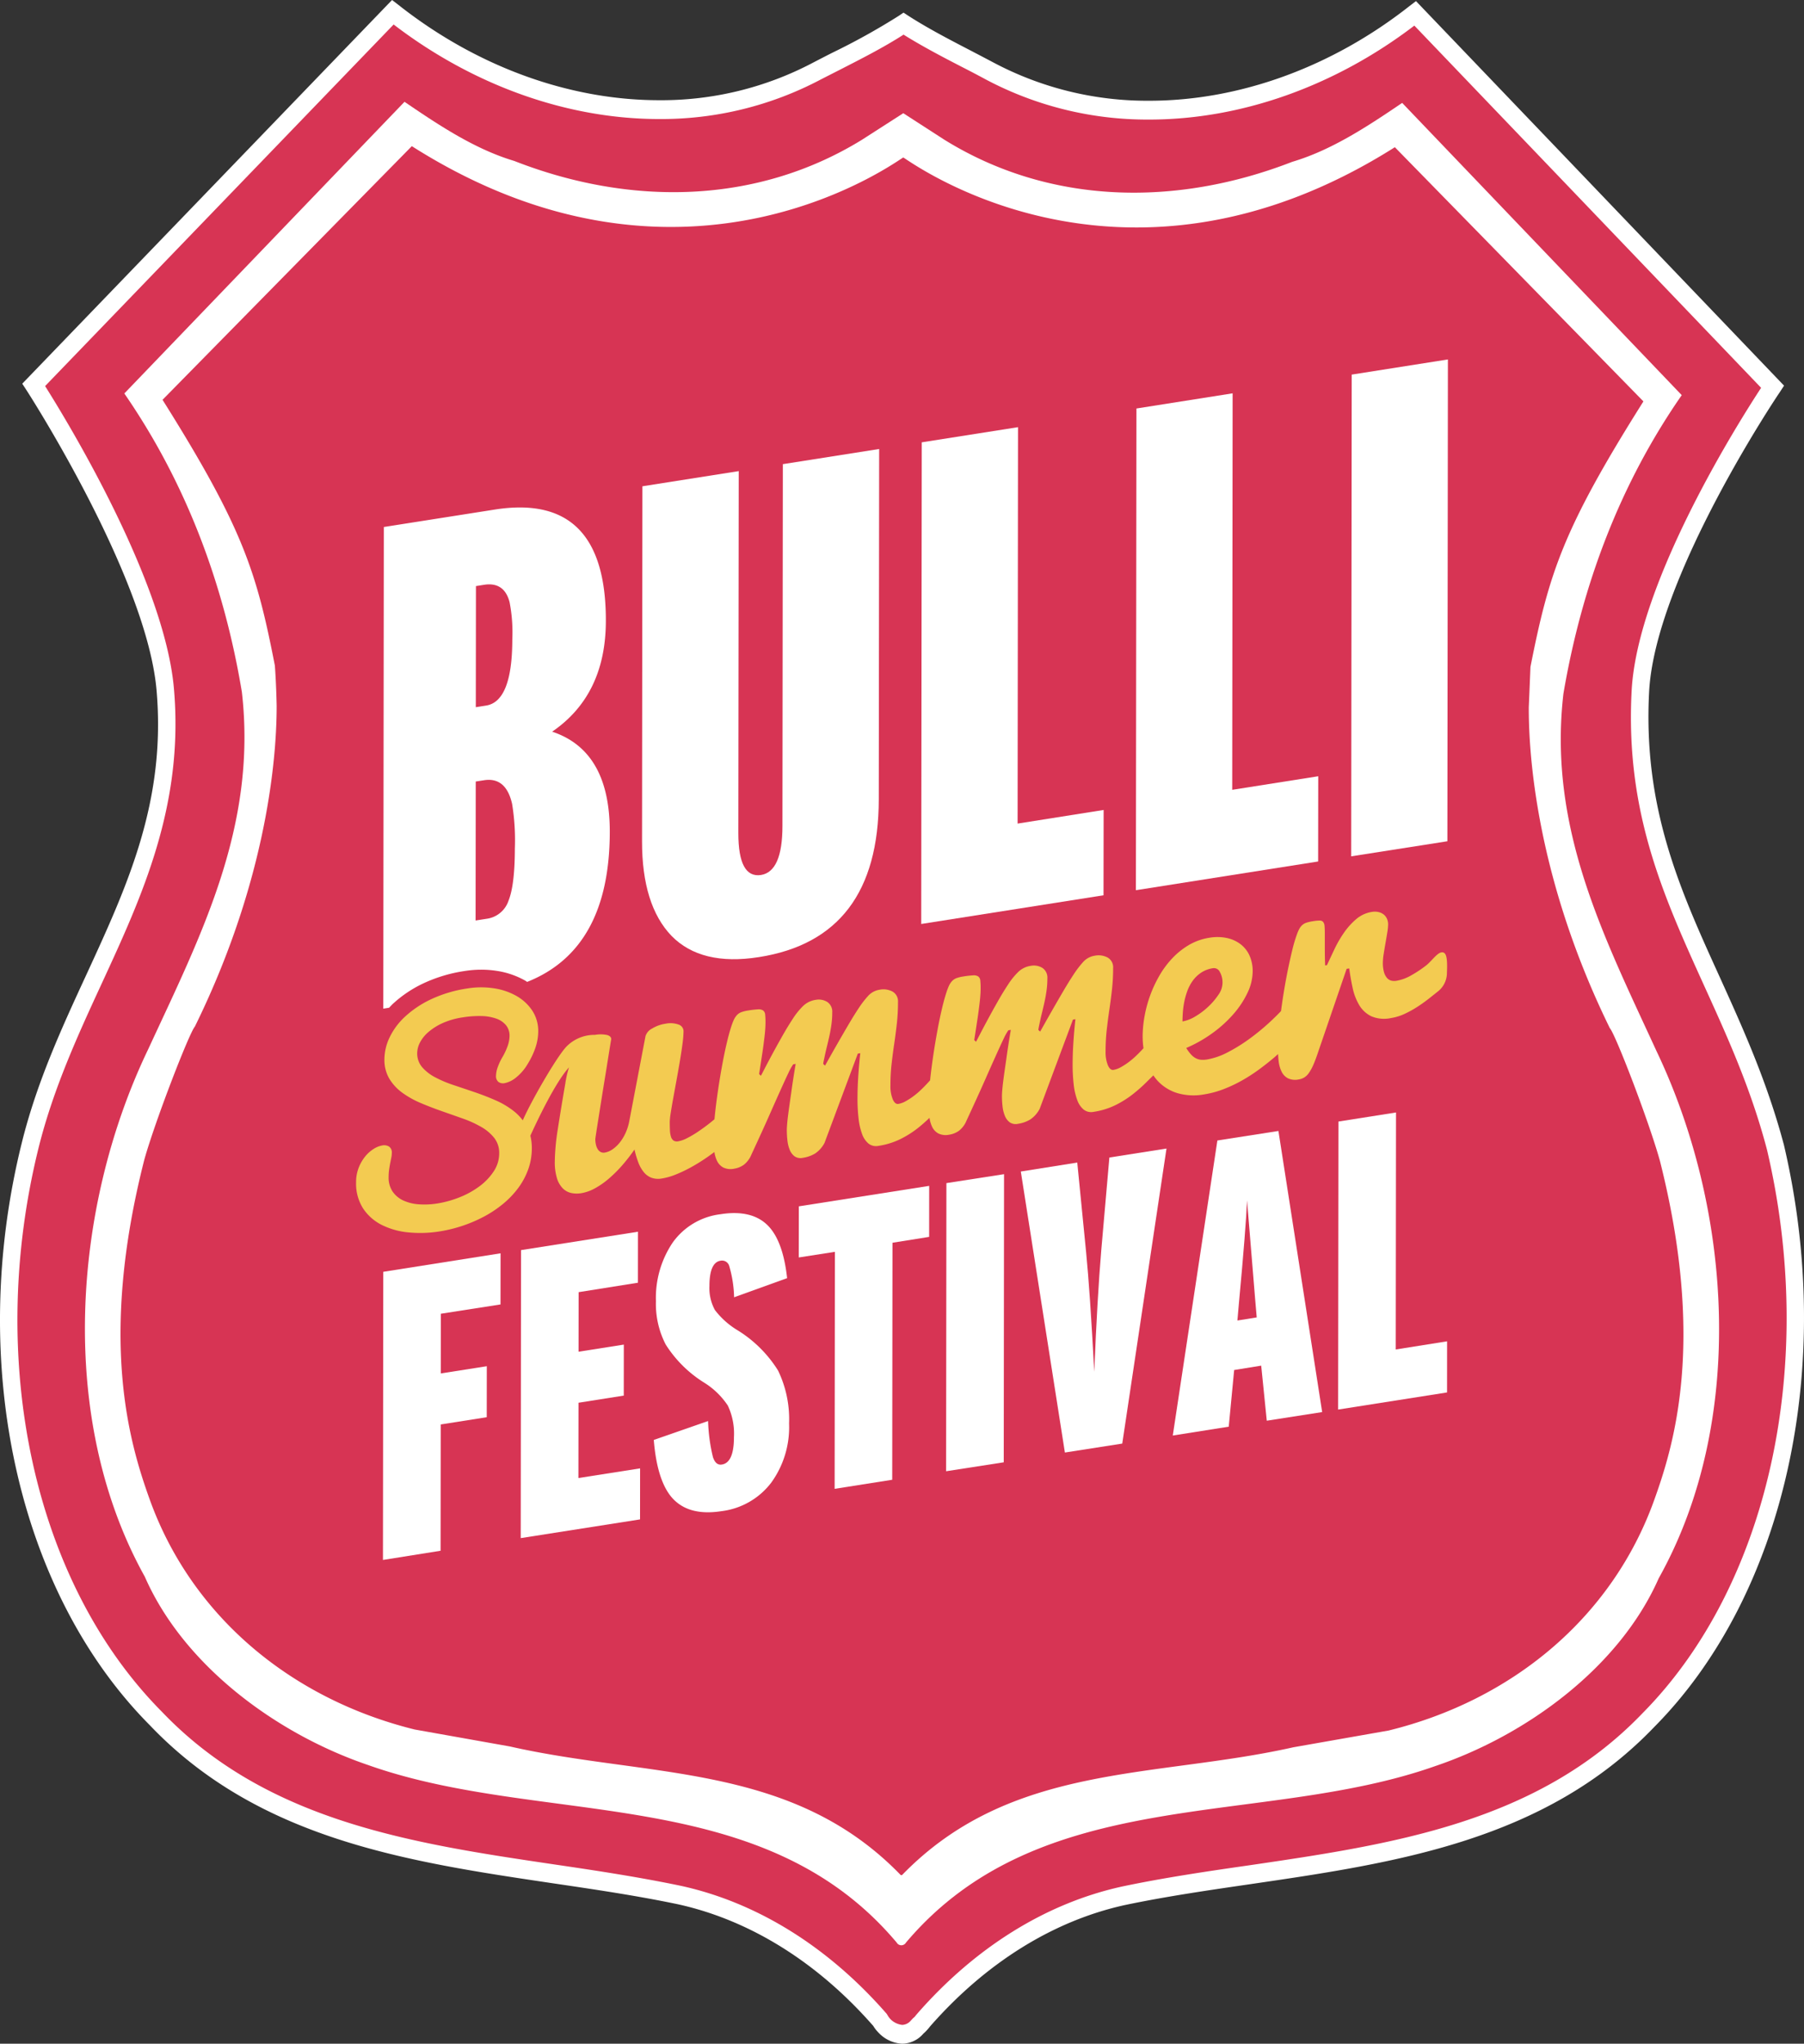
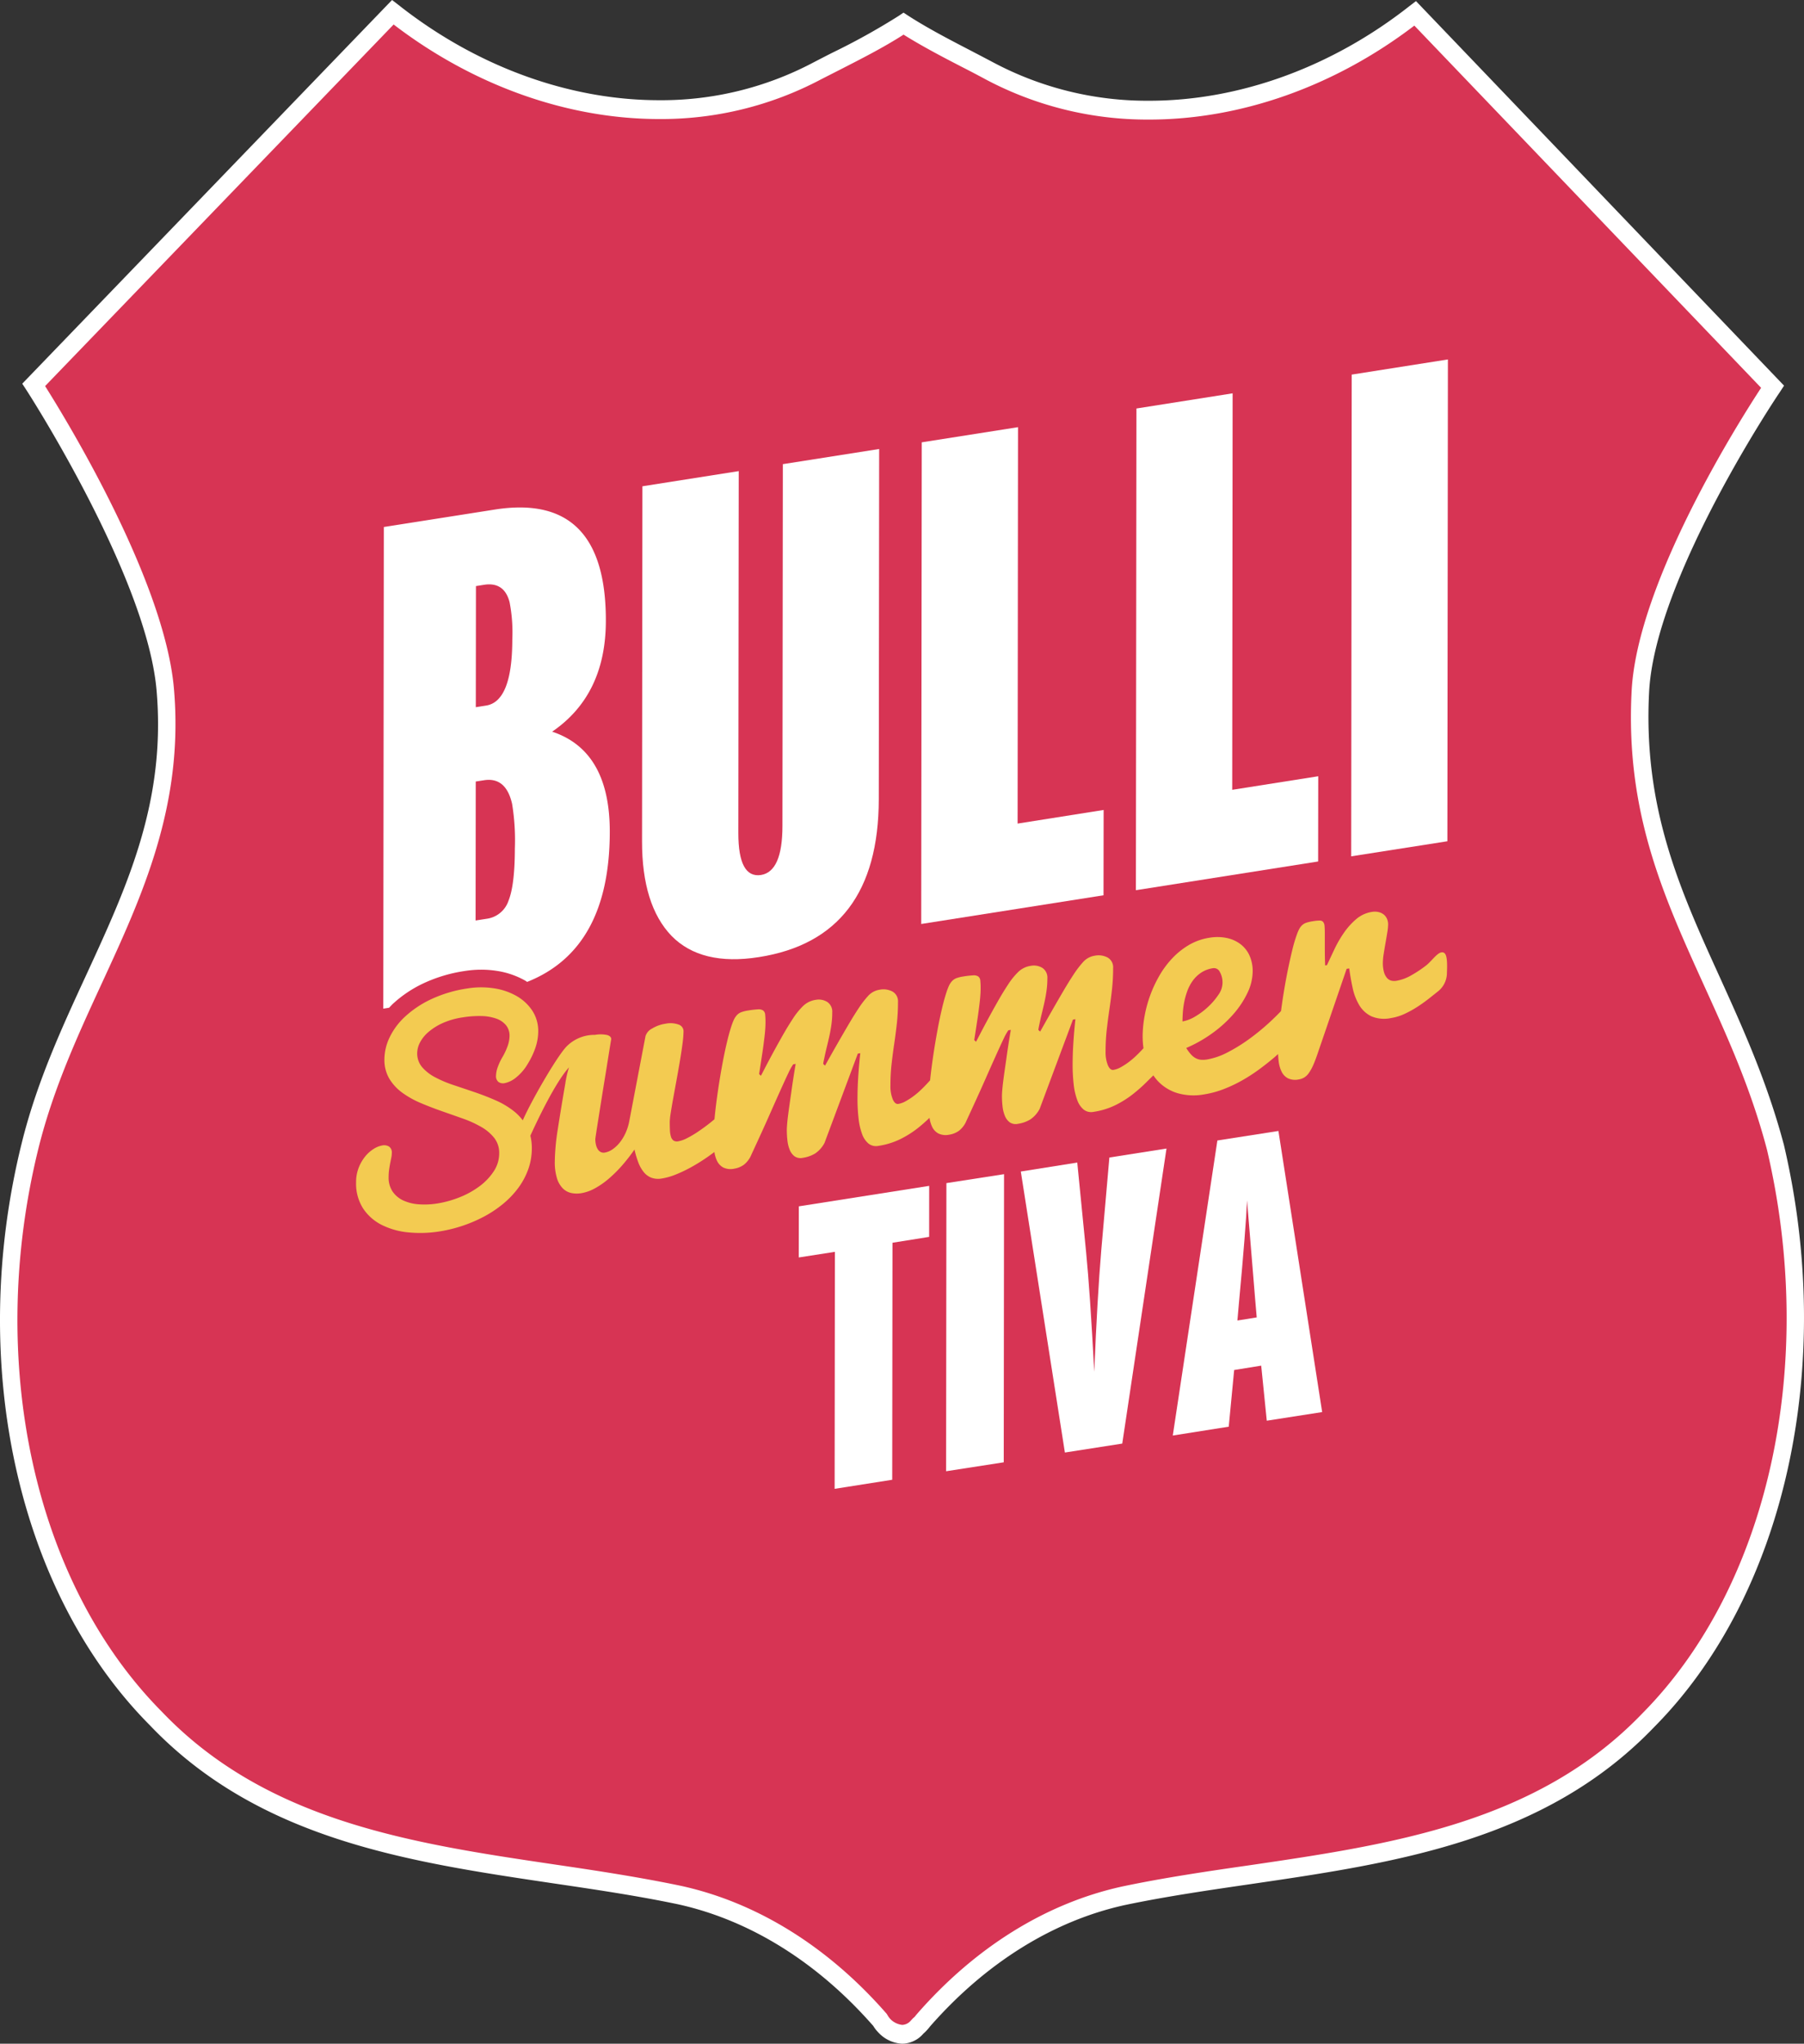
<svg xmlns="http://www.w3.org/2000/svg" id="a9cfd9ee-71fa-4b39-bce3-a9ef5134d9b6" data-name="Layer 1" width="300" height="339.672" viewBox="0 0 300 339.672">
  <rect x="0" y="0" width="300" height="339.672" fill="#333333" stroke="none" />
  <defs>
    <style>.f0004b4f-8d3a-4f48-aa35-708cd4a3a5fe{fill:#d73454;fill-rule:evenodd;}.a2e9a992-d779-4e02-83ca-0d2ae51410a5{fill:#fff;}.e442a10f-d2df-4c50-af4e-0eac710b6c17{fill:#f3cb51;}</style>
  </defs>
  <title>BSF-Logo-ReWork</title>
  <path class="f0004b4f-8d3a-4f48-aa35-708cd4a3a5fe" d="M294.767,64.283,235.329,2.224C215.363,17.9,187.645,24.087,164.561,11.806c-4.591-2.473-9.759-4.923-14.318-7.871-4.414,2.938-9.578,5.38-14.308,7.84C112.929,24.006,85.244,17.76,65.322,2.04L5.597,63.966S25.726,94.94,27.456,114.523c2.654,30.144-15.776,48.898-22.458,75.872-8.133,32.797-2.659,71.467,20.905,95.201,23.101,24.252,57.495,23.146,87.171,29.377,12.629,2.789,24.041,10.182,33.322,20.798a4.906,4.906,0,0,0,.682.957s2.8,2.988,5.392.211a6.829,6.829,0,0,0,1.07-1.156c9.293-10.604,20.711-17.968,33.347-20.73,29.545-6.166,64.072-4.989,87.243-29.188,23.463-23.681,28.824-62.283,21.115-95.154-7.535-28.439-24.177-44.612-22.426-75.921,1.075-19.646,21.947-50.508,21.947-50.508Z" />
  <path class="a2e9a992-d779-4e02-83ca-0d2ae51410a5" d="M296.657,190.274c-2.821-10.588-6.852-19.459-10.729-28.013-6.553-14.4-12.723-27.992-11.679-47.377,1.044-18.96,21.488-49.389,21.718-49.688l.715-1.1L235.474.183,234.455.96C221.522,11.154,206.09,16.76,191.051,16.744a54.468,54.468,0,0,1-25.836-6.349c-1.298-.687-2.646-1.392-4.001-2.097-3.447-1.786-6.995-3.634-10.202-5.7l-.759-.5-.753.51a112.092,112.092,0,0,1-11.117,6.172c-1.04.528-2.062,1.056-3.083,1.584a53.98,53.98,0,0,1-25.754,6.29C94.535,16.639,79.137,10.998,66.208.776L65.197,0,3.7,63.77l.71,1.087c.202.311,19.935,30.868,21.62,49.809,1.626,18.528-4.858,32.561-11.711,47.423C10.292,170.808,6.115,179.85,3.61,190c-9.071,36.587-.707,74.58,21.28,96.714C43.027,305.757,67.865,309.432,91.875,313c6.959,1.025,14.162,2.087,20.909,3.507,11.955,2.643,23.174,9.638,32.444,20.218a5.828,5.828,0,0,0,.857,1.099,5.766,5.766,0,0,0,3.954,1.848,4.714,4.714,0,0,0,3.479-1.634c.068-.081.155-.143.242-.227a8.103,8.103,0,0,0,.907-1.013c9.3-10.604,20.556-17.596,32.496-20.192,6.802-1.422,14.002-2.469,20.953-3.479,24.022-3.519,48.864-7.178,67.004-26.119C296.843,265.086,305.304,227.13,296.657,190.274Zm-23.513,94.471c-17.493,18.26-41.851,21.817-65.389,25.274-7.026,1.006-14.269,2.078-21.127,3.522-12.617,2.761-24.408,10.063-34.128,21.18l-.177.208a2.016,2.016,0,0,1-.478.497c-.137.146-.269.292-.387.416a1.963,1.963,0,0,1-1.415.702,3.243,3.243,0,0,1-1.946-.935,3.999,3.999,0,0,1-.41-.522l-.225-.373c-9.691-11.116-21.489-18.462-34.106-21.255-6.846-1.438-14.075-2.544-21.064-3.566-23.558-3.488-47.912-7.098-65.389-25.414C5.658,263.07-2.38,226.298,6.41,190.792c2.448-9.843,6.54-18.739,10.505-27.324,6.737-14.601,13.716-29.691,12.003-49.088C27.328,96.465,11.153,69.951,7.5,64.168L65.461,4.072C78.691,14.197,94.31,19.77,109.542,19.785a56.737,56.737,0,0,0,27.026-6.613q1.517-.773,3.064-1.559c3.583-1.833,7.281-3.706,10.626-5.855,3.129,1.95,6.446,3.687,9.689,5.358,1.361.696,2.696,1.392,3.964,2.078a57.245,57.245,0,0,0,27.14,6.678c15.269.019,30.912-5.519,44.15-15.617l57.667,60.201c-3.802,5.796-20.506,32.25-21.525,50.237-1.1,20.192,5.255,34.148,11.964,48.939,3.839,8.449,7.84,17.167,10.542,27.47C302.242,226.817,294.116,263.568,273.144,284.745Z" />
-   <path class="a2e9a992-d779-4e02-83ca-0d2ae51410a5" d="M259.995,115.272c3.099-18.145,9.448-34.884,19.673-49.598L233.178,17.102c-5.802,3.932-11.735,7.852-18.282,9.793-19.326,7.51-40.354,7.169-57.829-3.659l-6.849-4.42-6.86,4.404c-17.517,10.787-38.517,11.086-57.835,3.532-6.543-1.954-12.459-5.886-18.253-9.831L20.675,65.395c10.171,14.732,16.535,31.486,19.55,49.641,2.566,22.416-6.88,40.537-15.575,59.341-12.662,26.327-15.137,61.512-.567,87.681,6.531,14.884,22.048,26.175,37.102,31.287,29.076,10.328,65.479,2.826,87.934,29.52a.889.889,0,0,0,1.539.003c22.542-26.647,58.908-19.062,87.999-29.331C253.74,288.453,269.27,277.2,275.836,262.328c14.623-26.137,12.213-61.326-.385-87.678C266.803,155.824,257.386,137.682,259.995,115.272Zm15.064,134.126c-7.013,19.468-23.606,33.191-44.143,38.223l-15.829,2.783c-23.153,5.197-46.914,2.563-65.035,21.193a.224.224,0,0,1-.308,0c-18.091-18.649-41.828-16.086-64.968-21.332l-15.828-2.817c-20.531-5.079-37.114-18.835-44.084-38.319-3.339-9.312-8.492-26.495-.853-56.431,1.836-6.526,7.484-21.078,8.391-22.072,13.269-26.967,13.6-48.557,13.605-53.294-.082-4.05-.298-6.712-.298-6.712-3.028-15.537-5.302-22.895-18.68-44.171L68.485,24.292c45.925,29.163,81.57,1.724,81.725,1.892.153-.168,35.749,27.349,81.75-1.718l41.336,42.248C259.889,87.96,257.584,95.315,254.51,110.843c0,0-.217,5.398-.279,6.715,0,4.737.242,26.327,13.48,53.325.925.994,6.529,15.558,8.337,22.087C283.62,222.922,278.42,240.095,275.059,249.398Z" />
  <polygon class="a2e9a992-d779-4e02-83ca-0d2ae51410a5" points="157.334 244.527 166.919 243.039 166.969 195.151 157.384 196.638 157.334 244.527" />
  <polygon class="a2e9a992-d779-4e02-83ca-0d2ae51410a5" points="132.831 208.994 138.841 208.059 138.797 247.45 148.373 245.941 148.417 206.549 154.514 205.574 154.52 197.095 132.842 200.499 132.831 208.994" />
  <path class="a2e9a992-d779-4e02-83ca-0d2ae51410a5" d="M202.447,189.553l-7.417,49.038,9.306-1.472.901-9.418,4.498-.727.926,9.153,9.212-1.435-7.274-46.721Zm3.329,29.921.274-3.115q1.137-12.225,1.33-16.838.904,10.87,1.342,16.341l.267,3.097Z" />
-   <polygon class="a2e9a992-d779-4e02-83ca-0d2ae51410a5" points="232.153 184.897 222.58 186.404 222.524 234.274 240.639 231.429 240.645 222.931 232.109 224.288 232.153 184.897" />
-   <path class="a2e9a992-d779-4e02-83ca-0d2ae51410a5" d="M122.688,221.114a13.413,13.413,0,0,1-3.803-3.389,7.597,7.597,0,0,1-.909-3.997c.003-2.597.62-3.998,1.84-4.19a1.241,1.241,0,0,1,1.451.867,20.118,20.118,0,0,1,.812,5.209l8.818-3.18c-.447-4.057-1.485-6.961-3.134-8.675-1.777-1.845-4.429-2.503-7.939-1.951a11.443,11.443,0,0,0-7.955,4.706,16.441,16.441,0,0,0-2.789,9.759,14.633,14.633,0,0,0,1.628,7.194,20.182,20.182,0,0,0,6.298,6.274,12.86,12.86,0,0,1,4.026,3.867,10.911,10.911,0,0,1,1.022,5.249q-.002,4.239-2.003,4.553c-.674.118-1.173-.285-1.489-1.23a28.919,28.919,0,0,1-.811-5.998l-9.029,3.143c.351,4.364,1.319,7.498,2.864,9.402,1.825,2.215,4.611,3.022,8.408,2.432a12.25,12.25,0,0,0,8.262-4.74,15.685,15.685,0,0,0,2.963-9.821,18.553,18.553,0,0,0-1.828-8.806A20.789,20.789,0,0,0,122.688,221.114Z" />
  <path class="a2e9a992-d779-4e02-83ca-0d2ae51410a5" d="M183.146,207.702c-.447,5.268-.839,12.055-1.174,20.301q-.708-13.353-1.348-19.823l-1.478-14.959-9.387,1.491,7.33,46.703,9.541-1.488,7.355-49.035-9.498,1.491Z" />
-   <polygon class="a2e9a992-d779-4e02-83ca-0d2ae51410a5" points="96.203 233.14 103.73 231.954 103.739 223.477 96.212 224.661 96.223 214.762 106.086 213.193 106.095 204.717 86.647 207.773 86.594 255.641 106.437 252.529 106.446 244.049 96.189 245.655 96.203 233.14" />
-   <polygon class="a2e9a992-d779-4e02-83ca-0d2ae51410a5" points="63.683 259.269 73.267 257.741 73.291 236.75 80.945 235.545 80.955 227.068 73.301 228.27 73.309 218.349 83.232 216.803 83.242 208.304 63.738 211.38 63.683 259.269" />
  <path class="a2e9a992-d779-4e02-83ca-0d2ae51410a5" d="M70.411,163.437a24.705,24.705,0,0,1,6.886-2.055,17.51,17.51,0,0,1,2.737-.218,16.666,16.666,0,0,1,2.472.183,13.851,13.851,0,0,1,4.775,1.601c.135.076.255.167.385.247,9.13-3.622,13.725-11.909,13.739-24.927q.016-13.479-9.584-16.661,8.931-6.103,8.931-18.456.023-21.381-18.495-18.456L63.828,87.59l-.087,80.052.964-.152c.215-.226.424-.454.657-.673A20.05,20.05,0,0,1,70.411,163.437Zm8.737-66.029,1.374-.217c2.213-.335,3.625.618,4.218,2.879a26.385,26.385,0,0,1,.455,6.218q-.014,10.297-4.358,10.98l-1.712.27Zm-.034,32.483,1.374-.211c2.432-.382,3.999.929,4.678,3.948a37.555,37.555,0,0,1,.453,7.374c-.005,4.016-.345,6.92-1.05,8.687a4.452,4.452,0,0,1-3.647,3.016l-1.834.286Z" />
  <polygon class="a2e9a992-d779-4e02-83ca-0d2ae51410a5" points="240.782 59.741 224.786 62.26 224.699 142.325 240.695 139.821 240.782 59.741" />
  <polygon class="a2e9a992-d779-4e02-83ca-0d2ae51410a5" points="219.22 129.015 204.913 131.27 204.981 65.372 188.985 67.894 188.898 147.956 219.201 143.182 219.22 129.015" />
  <polygon class="a2e9a992-d779-4e02-83ca-0d2ae51410a5" points="183.531 134.618 169.224 136.883 169.293 70.997 153.284 73.516 153.197 153.569 183.512 148.798 183.531 134.618" />
  <path class="a2e9a992-d779-4e02-83ca-0d2ae51410a5" d="M126.202,159.076q19.902-3.117,19.936-26.237l.064-58.214-16.019,2.519-.064,60.158q-.009,7.553-3.567,8.125-3.774.573-3.768-6.964L122.849,78.3l-16.018,2.522-.062,59.009c-.009,7.075,1.639,12.325,4.903,15.714C114.946,158.893,119.799,160.088,126.202,159.076Z" />
  <path class="e442a10f-d2df-4c50-af4e-0eac710b6c17" d="M237.138,160.481a20.336,20.336,0,0,1-2.4,1.594,7.508,7.508,0,0,1-2.536.941,2.059,2.059,0,0,1-.832-.03,1.429,1.429,0,0,1-.709-.441,2.48,2.48,0,0,1-.504-.96,5.484,5.484,0,0,1-.191-1.59,9.625,9.625,0,0,1,.136-1.44q.137-.871.3-1.802.165-.93.3-1.775a8.855,8.855,0,0,0,.136-1.305,2.295,2.295,0,0,0-.218-1.032,1.891,1.891,0,0,0-.586-.704,2.19,2.19,0,0,0-.859-.364,2.874,2.874,0,0,0-1.009-.016,5.26,5.26,0,0,0-2.644,1.215,11.752,11.752,0,0,0-2.046,2.281,19.393,19.393,0,0,0-1.582,2.747q-.681,1.445-1.227,2.611l-.299.047q-.055-1.368-.055-2.786V155.255q0-.837-.041-1.317a1.254,1.254,0,0,0-.232-.706.741.741,0,0,0-.586-.231,7.068,7.068,0,0,0-1.104.107,7.354,7.354,0,0,0-1.05.233,1.998,1.998,0,0,0-.709.382,2.379,2.379,0,0,0-.505.633,6.291,6.291,0,0,0-.436,1.014,21.942,21.942,0,0,0-.709,2.38q-.355,1.434-.709,3.137t-.668,3.575q-.307,1.829-.534,3.58-.909.965-2.098,2.048a37.542,37.542,0,0,1-3.244,2.632,27.614,27.614,0,0,1-3.531,2.178,11.508,11.508,0,0,1-3.45,1.193,4.055,4.055,0,0,1-.968.045,2.317,2.317,0,0,1-.859-.243,2.893,2.893,0,0,1-.805-.628,6.88,6.88,0,0,1-.804-1.088,22.678,22.678,0,0,0,4.404-2.505,20.499,20.499,0,0,0,3.504-3.2,15.24,15.24,0,0,0,2.304-3.524,8.302,8.302,0,0,0,.832-3.48,6.262,6.262,0,0,0-.545-2.695,4.939,4.939,0,0,0-1.513-1.88,5.745,5.745,0,0,0-2.277-1.004,7.738,7.738,0,0,0-2.836-.038,9.662,9.662,0,0,0-3.422,1.202,12.517,12.517,0,0,0-2.781,2.222,15.478,15.478,0,0,0-2.168,2.935,20.841,20.841,0,0,0-2.454,6.787,19.081,19.081,0,0,0-.3,3.248,14.363,14.363,0,0,0,.138,1.974l-.03.033q-.573.631-1.2,1.229a13.034,13.034,0,0,1-1.282,1.081,11.472,11.472,0,0,1-1.281.824,3.745,3.745,0,0,1-1.2.432q-.546.087-.927-.771a5.787,5.787,0,0,1-.382-2.316,31.719,31.719,0,0,1,.191-3.554q.19-1.69.436-3.35t.436-3.363a32.081,32.081,0,0,0,.191-3.568,1.856,1.856,0,0,0-.886-1.737,3.191,3.191,0,0,0-2.168-.319,3.232,3.232,0,0,0-1.935,1.049,16.484,16.484,0,0,0-1.582,2.072q-.818,1.236-1.759,2.843t-1.773,3.062q-.832,1.454-1.405,2.476-.572,1.023-.627,1.112l-.299-.277a1.754,1.754,0,0,1,.027-.22q.027-.166.163-.809.191-.921.41-1.806.217-.884.422-1.808t.34-1.89a14.411,14.411,0,0,0,.137-2.02,1.928,1.928,0,0,0-.818-1.748,2.71,2.71,0,0,0-1.963-.351,3.791,3.791,0,0,0-2.113,1.063,12.044,12.044,0,0,0-1.677,2.101q-.818,1.237-1.717,2.824t-1.677,3.033q-.777,1.446-1.309,2.475t-.586,1.119l-.301-.277q.273-1.744.518-3.377.108-.692.205-1.423.095-.73.178-1.419.081-.688.122-1.288t.041-1.06a12.369,12.369,0,0,0-.054-1.315.944.944,0,0,0-.341-.689,1.375,1.375,0,0,0-.873-.186,15.437,15.437,0,0,0-1.623.189,5.875,5.875,0,0,0-1.119.272,1.945,1.945,0,0,0-.749.496,3.131,3.131,0,0,0-.559.885,12.587,12.587,0,0,0-.518,1.459q-.273.88-.6,2.255t-.64,3.018q-.314,1.643-.6,3.43t-.504,3.496c-.086.669-.159,1.312-.226,1.942-.106.119-.213.242-.32.358q-.573.631-1.2,1.229a13.034,13.034,0,0,1-1.282,1.081,11.255,11.255,0,0,1-1.282.824,3.753,3.753,0,0,1-1.2.433q-.546.086-.927-.772a5.787,5.787,0,0,1-.382-2.316,31.878,31.878,0,0,1,.191-3.554q.191-1.69.437-3.349t.436-3.364a32.075,32.075,0,0,0,.191-3.567,1.856,1.856,0,0,0-.886-1.737,3.19,3.19,0,0,0-2.168-.319,3.235,3.235,0,0,0-1.936,1.049,16.541,16.541,0,0,0-1.582,2.072q-.818,1.236-1.759,2.843t-1.773,3.062q-.832,1.455-1.404,2.476-.573,1.023-.627,1.112l-.299-.277a1.702,1.702,0,0,1,.027-.22q.027-.166.163-.808.191-.922.41-1.807t.423-1.808q.204-.923.34-1.89a14.407,14.407,0,0,0,.137-2.019,1.929,1.929,0,0,0-.818-1.748,2.711,2.711,0,0,0-1.963-.351,3.789,3.789,0,0,0-2.113,1.063,11.995,11.995,0,0,0-1.677,2.101q-.818,1.236-1.718,2.824T128.433,175.2q-.777,1.445-1.309,2.475t-.586,1.119l-.3-.277q.272-1.744.518-3.377.108-.692.205-1.423.095-.729.177-1.418t.122-1.289q.041-.6.041-1.06a12.359,12.359,0,0,0-.054-1.315.946.946,0,0,0-.34-.689,1.378,1.378,0,0,0-.873-.186,15.433,15.433,0,0,0-1.622.189,5.875,5.875,0,0,0-1.118.272,1.945,1.945,0,0,0-.749.496,3.135,3.135,0,0,0-.559.885,12.65,12.65,0,0,0-.518,1.459q-.273.88-.6,2.255t-.641,3.017q-.314,1.643-.6,3.43t-.504,3.496c-.124.968-.224,1.883-.307,2.766-.24.201-.48.401-.729.597q-1.01.795-1.977,1.446a16.836,16.836,0,0,1-1.827,1.085,5.2,5.2,0,0,1-1.459.528,1.091,1.091,0,0,1-.832-.125,1.234,1.234,0,0,1-.422-.663,4.39,4.39,0,0,1-.164-1.081q-.028-.63-.027-1.387a11.53,11.53,0,0,1,.164-1.471q.163-1.064.422-2.483t.559-3.059q.3-1.64.559-3.18t.423-2.821a16.971,16.971,0,0,0,.164-2.01,1.174,1.174,0,0,0-.819-1.113,4.024,4.024,0,0,0-2.208-.137,5.861,5.861,0,0,0-2.195.793,2.135,2.135,0,0,0-1.104,1.268l-2.7,14.144a8.568,8.568,0,0,1-.654,2.034,7.44,7.44,0,0,1-.996,1.588,5.43,5.43,0,0,1-1.186,1.079,3.167,3.167,0,0,1-1.227.504,1.075,1.075,0,0,1-.709-.104,1.323,1.323,0,0,1-.491-.489,2.513,2.513,0,0,1-.286-.752,4.163,4.163,0,0,1-.096-.916q0-.027.123-.857t.341-2.187q.218-1.358.491-3.089t.573-3.56q.3-1.83.586-3.63t.531-3.27q0-.459-.627-.671a5.232,5.232,0,0,0-2.072-.037,6.517,6.517,0,0,0-4.747,1.947c-1.691,1.791-5.912,9.155-7.262,12.255a8.462,8.462,0,0,0-1.469-1.508,13.858,13.858,0,0,0-3.054-1.817q-1.707-.749-3.5-1.359-1.792-.608-3.5-1.179a19.677,19.677,0,0,1-3.054-1.292,7.317,7.317,0,0,1-2.164-1.685,3.507,3.507,0,0,1-.816-2.349,3.878,3.878,0,0,1,.456-1.731,5.839,5.839,0,0,1,1.4-1.744,9.75,9.75,0,0,1,2.354-1.485,12.581,12.581,0,0,1,3.319-.955,16.973,16.973,0,0,1,3.16-.226,7.823,7.823,0,0,1,2.471.429,3.69,3.69,0,0,1,1.612,1.1,2.741,2.741,0,0,1,.583,1.788,5.07,5.07,0,0,1-.276,1.546,10.332,10.332,0,0,1-.848,1.866,9.972,9.972,0,0,0-.87,1.849,4.471,4.471,0,0,0-.255,1.332,1.222,1.222,0,0,0,.403,1.039,1.32,1.32,0,0,0,1.039.203,4.382,4.382,0,0,0,1.898-.941,8.153,8.153,0,0,0,1.94-2.27,13.058,13.058,0,0,0,1.326-2.834,8.484,8.484,0,0,0,.414-2.523,6.159,6.159,0,0,0-1.008-3.516,7.734,7.734,0,0,0-2.661-2.436,10.863,10.863,0,0,0-3.765-1.253,14.082,14.082,0,0,0-4.316.031,21.724,21.724,0,0,0-6.066,1.798,17.045,17.045,0,0,0-4.316,2.877,11.391,11.391,0,0,0-2.587,3.475,8.527,8.527,0,0,0-.859,3.611,6.152,6.152,0,0,0,.817,3.242,8.004,8.004,0,0,0,2.163,2.335,15.167,15.167,0,0,0,3.064,1.711q1.718.727,3.499,1.348,1.782.623,3.5,1.232a18.219,18.219,0,0,1,3.065,1.395,7.473,7.473,0,0,1,2.163,1.832,4.008,4.008,0,0,1,.816,2.538,5.393,5.393,0,0,1-.912,3.011,9.813,9.813,0,0,1-2.375,2.486,14.338,14.338,0,0,1-3.309,1.825,17.307,17.307,0,0,1-3.69,1.024,13.274,13.274,0,0,1-3.033.143,7.427,7.427,0,0,1-2.587-.621,4.395,4.395,0,0,1-1.803-1.479,4.128,4.128,0,0,1-.678-2.434,8.667,8.667,0,0,1,.085-1.253q.085-.58.18-1.068t.18-.9a3.844,3.844,0,0,0,.085-.77,1.183,1.183,0,0,0-.456-1.073,1.579,1.579,0,0,0-1.135-.188,3.942,3.942,0,0,0-1.421.572,5.682,5.682,0,0,0-1.411,1.251,7.008,7.008,0,0,0-1.082,1.873,6.5,6.5,0,0,0-.435,2.432,7.658,7.658,0,0,0,1.177,4.36,8.047,8.047,0,0,0,3.128,2.74,12.524,12.524,0,0,0,4.454,1.228,20.226,20.226,0,0,0,5.154-.173,23.737,23.737,0,0,0,7.317-2.437,19.091,19.091,0,0,0,3.16-2.095,15.058,15.058,0,0,0,2.534-2.627,12.065,12.065,0,0,0,1.686-3.112,10.337,10.337,0,0,0,.615-3.573,8.473,8.473,0,0,0-.243-2.062c1.293-2.837,4.192-8.898,6.419-11.347q-.259.85-.409,1.563T94.007,180.1q-.736,4.248-1.241,7.541a36.918,36.918,0,0,0-.505,5.373,9.221,9.221,0,0,0,.354,2.793,4.129,4.129,0,0,0,.968,1.696,2.831,2.831,0,0,0,1.405.777,4.563,4.563,0,0,0,1.691.03,7.071,7.071,0,0,0,2.249-.801,13.476,13.476,0,0,0,2.29-1.591,21.678,21.678,0,0,0,2.222-2.2,28.624,28.624,0,0,0,2.073-2.664,15.571,15.571,0,0,0,.641,2.153,5.745,5.745,0,0,0,.9,1.6,3.087,3.087,0,0,0,1.268.934,3.378,3.378,0,0,0,1.772.125,10.746,10.746,0,0,0,2.236-.637,22.173,22.173,0,0,0,2.427-1.139q1.227-.667,2.441-1.48c.559-.374,1.088-.756,1.604-1.141a5.189,5.189,0,0,0,.441,1.48,2.446,2.446,0,0,0,1.05,1.103,2.845,2.845,0,0,0,1.8.189,3.773,3.773,0,0,0,1.595-.644,4.089,4.089,0,0,0,1.268-1.7q1.881-4.05,3.068-6.736t1.95-4.372q.763-1.687,1.186-2.564a9.284,9.284,0,0,1,.75-1.334l.409-.064q-.437,2.553-.737,4.761-.136.94-.272,1.893t-.246,1.807q-.109.854-.163,1.51t-.055,1.008a15.743,15.743,0,0,0,.096,1.713,5.758,5.758,0,0,0,.382,1.574,2.517,2.517,0,0,0,.804,1.087,1.769,1.769,0,0,0,1.391.253,5.508,5.508,0,0,0,2.018-.71,4.764,4.764,0,0,0,1.582-1.776l5.535-14.835.409-.065q-.218,1.979-.341,3.902t-.123,3.625a28.626,28.626,0,0,0,.177,3.32,10.782,10.782,0,0,0,.586,2.581,3.632,3.632,0,0,0,1.077,1.598,2.03,2.03,0,0,0,1.65.374,12.473,12.473,0,0,0,3.572-1.091,16.558,16.558,0,0,0,2.904-1.809,25.944,25.944,0,0,0,2.008-1.758,5.208,5.208,0,0,0,.446,1.506,2.443,2.443,0,0,0,1.05,1.103,2.843,2.843,0,0,0,1.8.189,3.77,3.77,0,0,0,1.595-.644,4.094,4.094,0,0,0,1.268-1.699q1.881-4.051,3.068-6.737,1.186-2.684,1.95-4.372t1.186-2.563a9.307,9.307,0,0,1,.75-1.334l.409-.065q-.437,2.554-.737,4.761-.136.94-.273,1.893-.137.952-.245,1.807t-.163,1.511q-.055.657-.055,1.008a15.67,15.67,0,0,0,.096,1.713,5.762,5.762,0,0,0,.382,1.574,2.509,2.509,0,0,0,.805,1.087,1.766,1.766,0,0,0,1.39.254,5.508,5.508,0,0,0,2.018-.71,4.761,4.761,0,0,0,1.581-1.776l5.536-14.835.409-.065q-.218,1.979-.34,3.902-.123,1.924-.123,3.625a28.619,28.619,0,0,0,.177,3.32,10.753,10.753,0,0,0,.587,2.58,3.627,3.627,0,0,0,1.077,1.599,2.03,2.03,0,0,0,1.65.374,12.473,12.473,0,0,0,3.572-1.091,16.509,16.509,0,0,0,2.904-1.81,25.912,25.912,0,0,0,2.508-2.232c.316-.319.635-.619.952-.931a8.036,8.036,0,0,0,.78.982,7.452,7.452,0,0,0,3.204,1.965,9.709,9.709,0,0,0,4.485.209,15.738,15.738,0,0,0,3.231-.875,23.08,23.08,0,0,0,3.081-1.459,27.994,27.994,0,0,0,2.836-1.838q1.35-.996,2.522-1.992c.202-.173.399-.357.598-.535.02.407.05.808.097,1.195a5.301,5.301,0,0,0,.491,1.732,2.45,2.45,0,0,0,1.05,1.103,2.84,2.84,0,0,0,1.8.188,2.534,2.534,0,0,0,.9-.317,2.573,2.573,0,0,0,.763-.728,7.371,7.371,0,0,0,.696-1.23q.34-.744.722-1.857l4.881-14.246.436-.069q.218,1.667.572,3.271a9.325,9.325,0,0,0,1.09,2.825,4.776,4.776,0,0,0,1.991,1.846,5.466,5.466,0,0,0,3.3.302,8.48,8.48,0,0,0,2.25-.693,17.297,17.297,0,0,0,2.127-1.174q1.022-.66,1.922-1.37t1.609-1.28a3.939,3.939,0,0,0,1.383-3.067c.119-2.625-.143-3.488-.974-3.316C238.932,158.45,237.992,159.824,237.138,160.481Zm-40.439,7.848a14.066,14.066,0,0,1,.232-1.765,12.03,12.03,0,0,1,.517-1.851,7.092,7.092,0,0,1,.9-1.708,5.467,5.467,0,0,1,1.391-1.341,4.884,4.884,0,0,1,2.004-.749,1.073,1.073,0,0,1,1.104.609,3.579,3.579,0,0,1,.45,1.927,3.487,3.487,0,0,1-.682,1.89,11.387,11.387,0,0,1-1.677,1.966,11.98,11.98,0,0,1-2.154,1.623,6.21,6.21,0,0,1-2.14.838Q196.645,169.175,196.699,168.329Z" />
</svg>